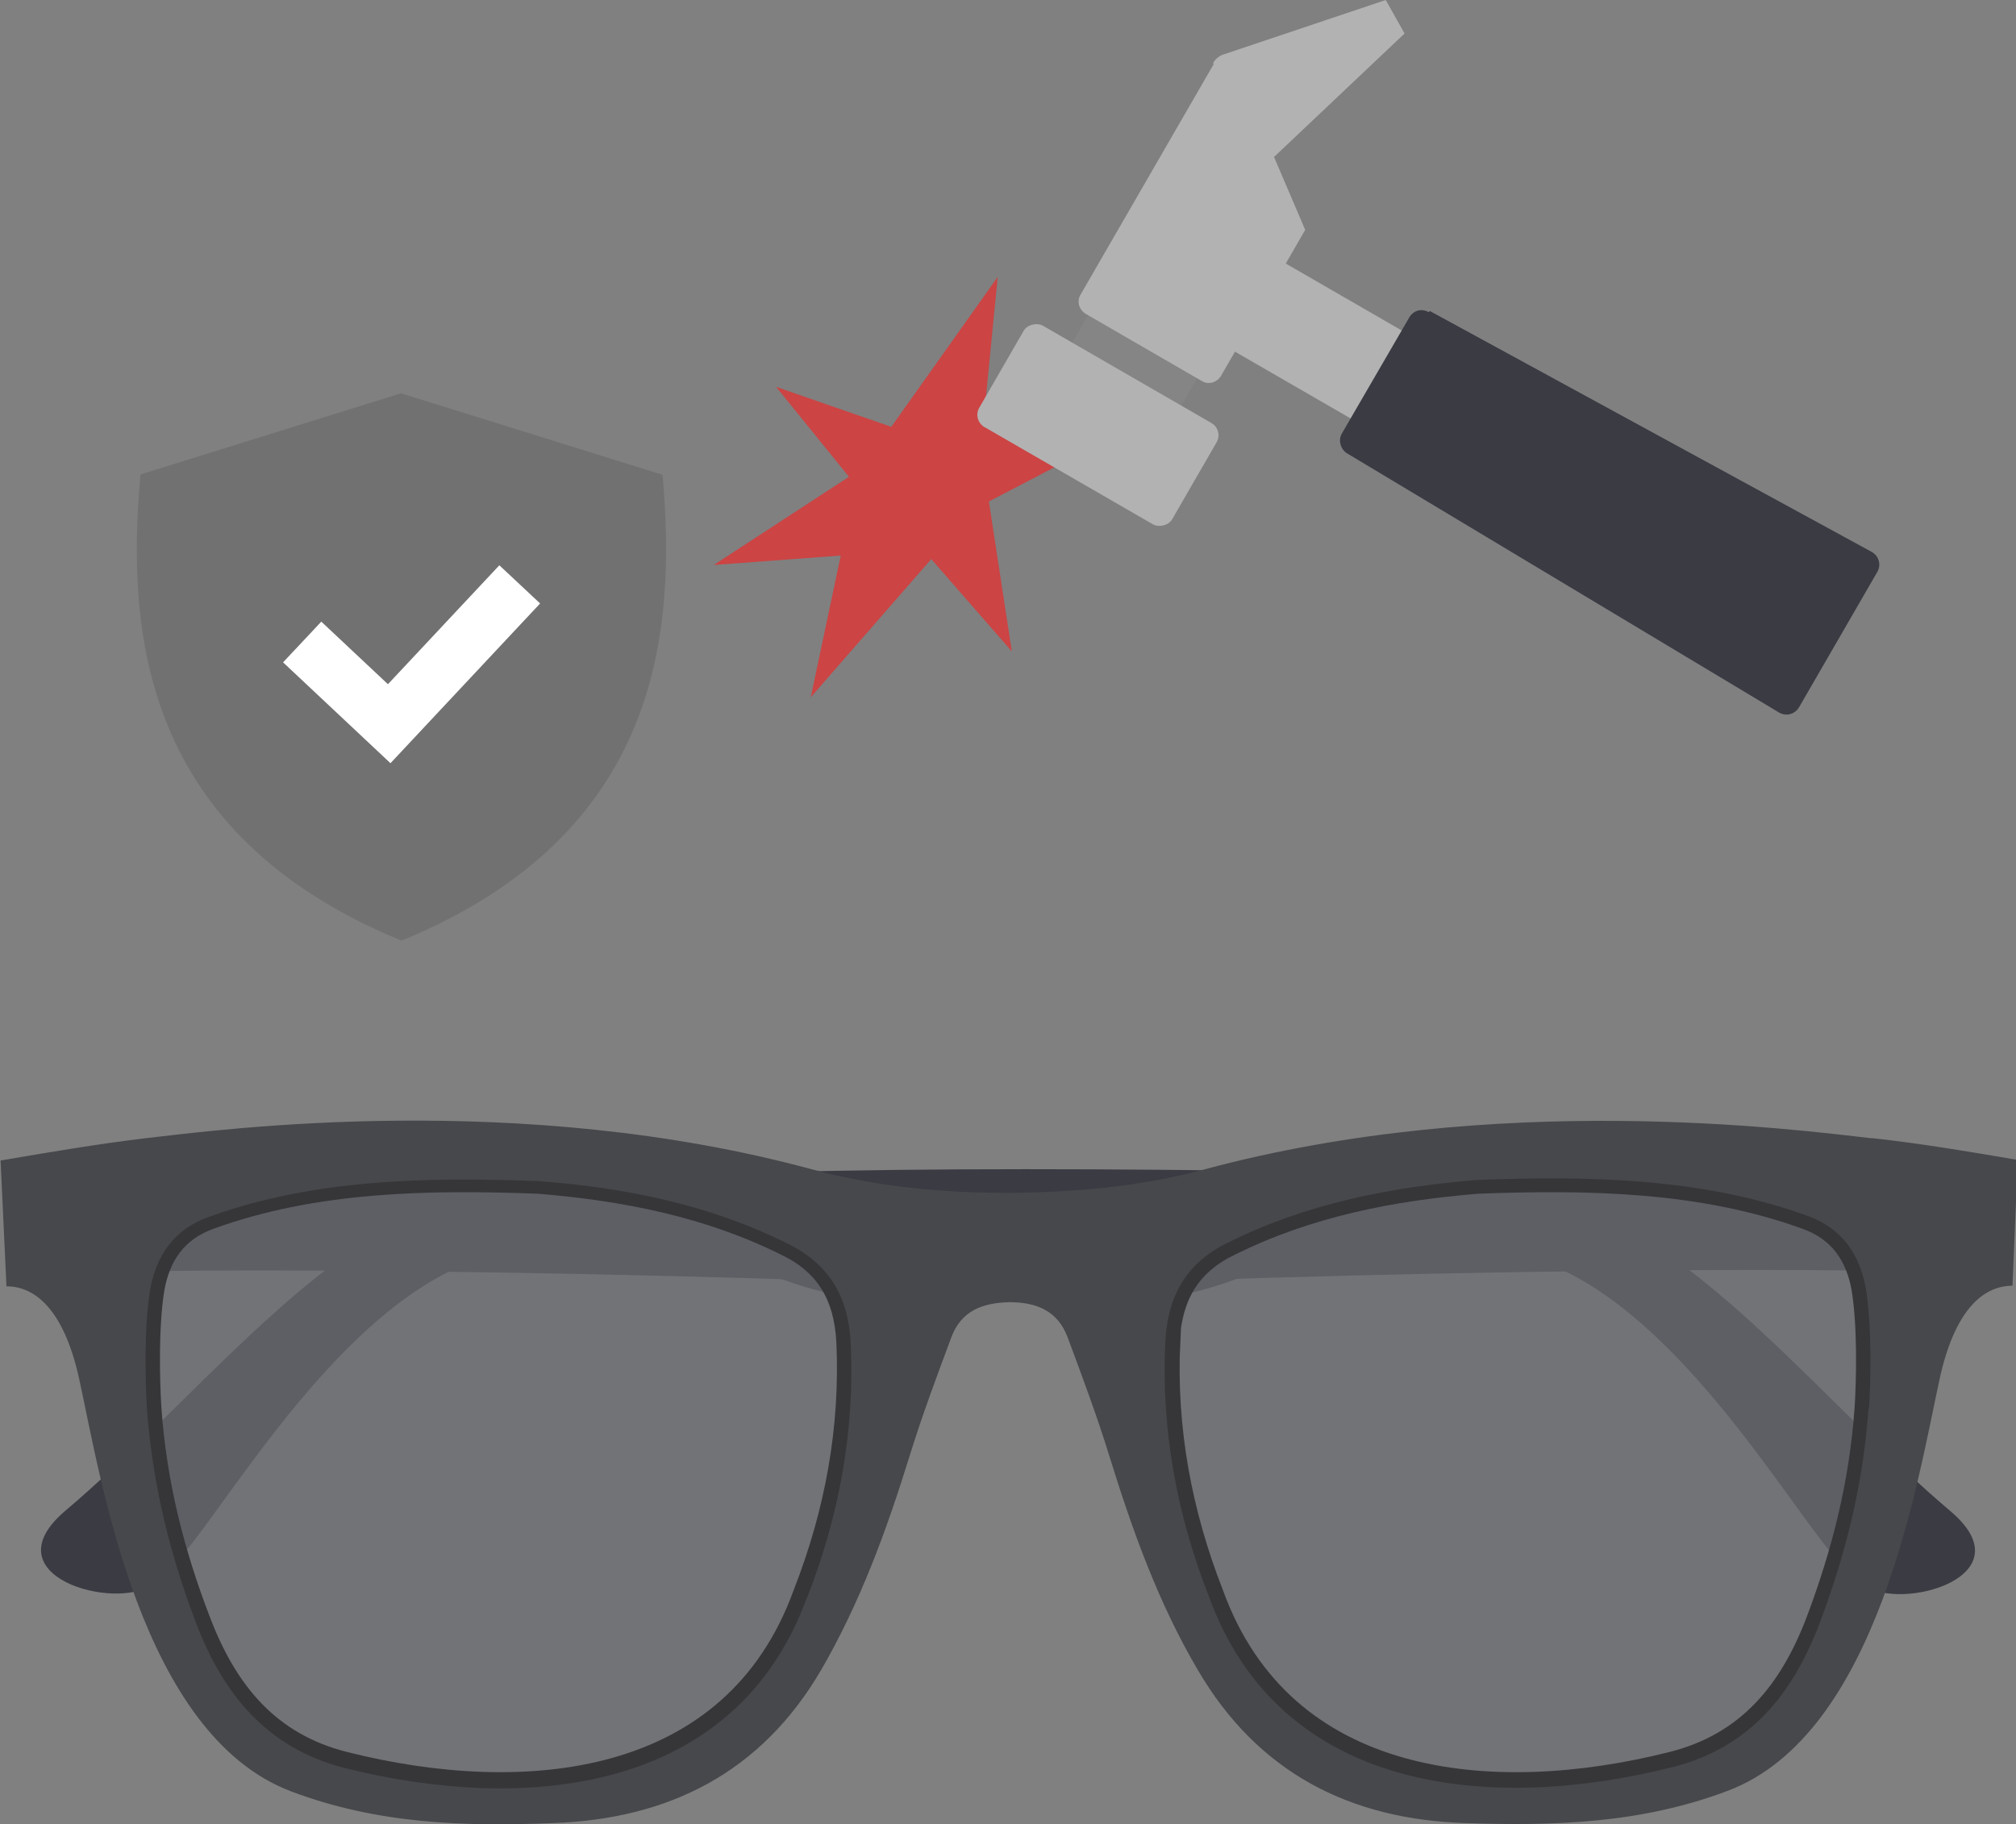
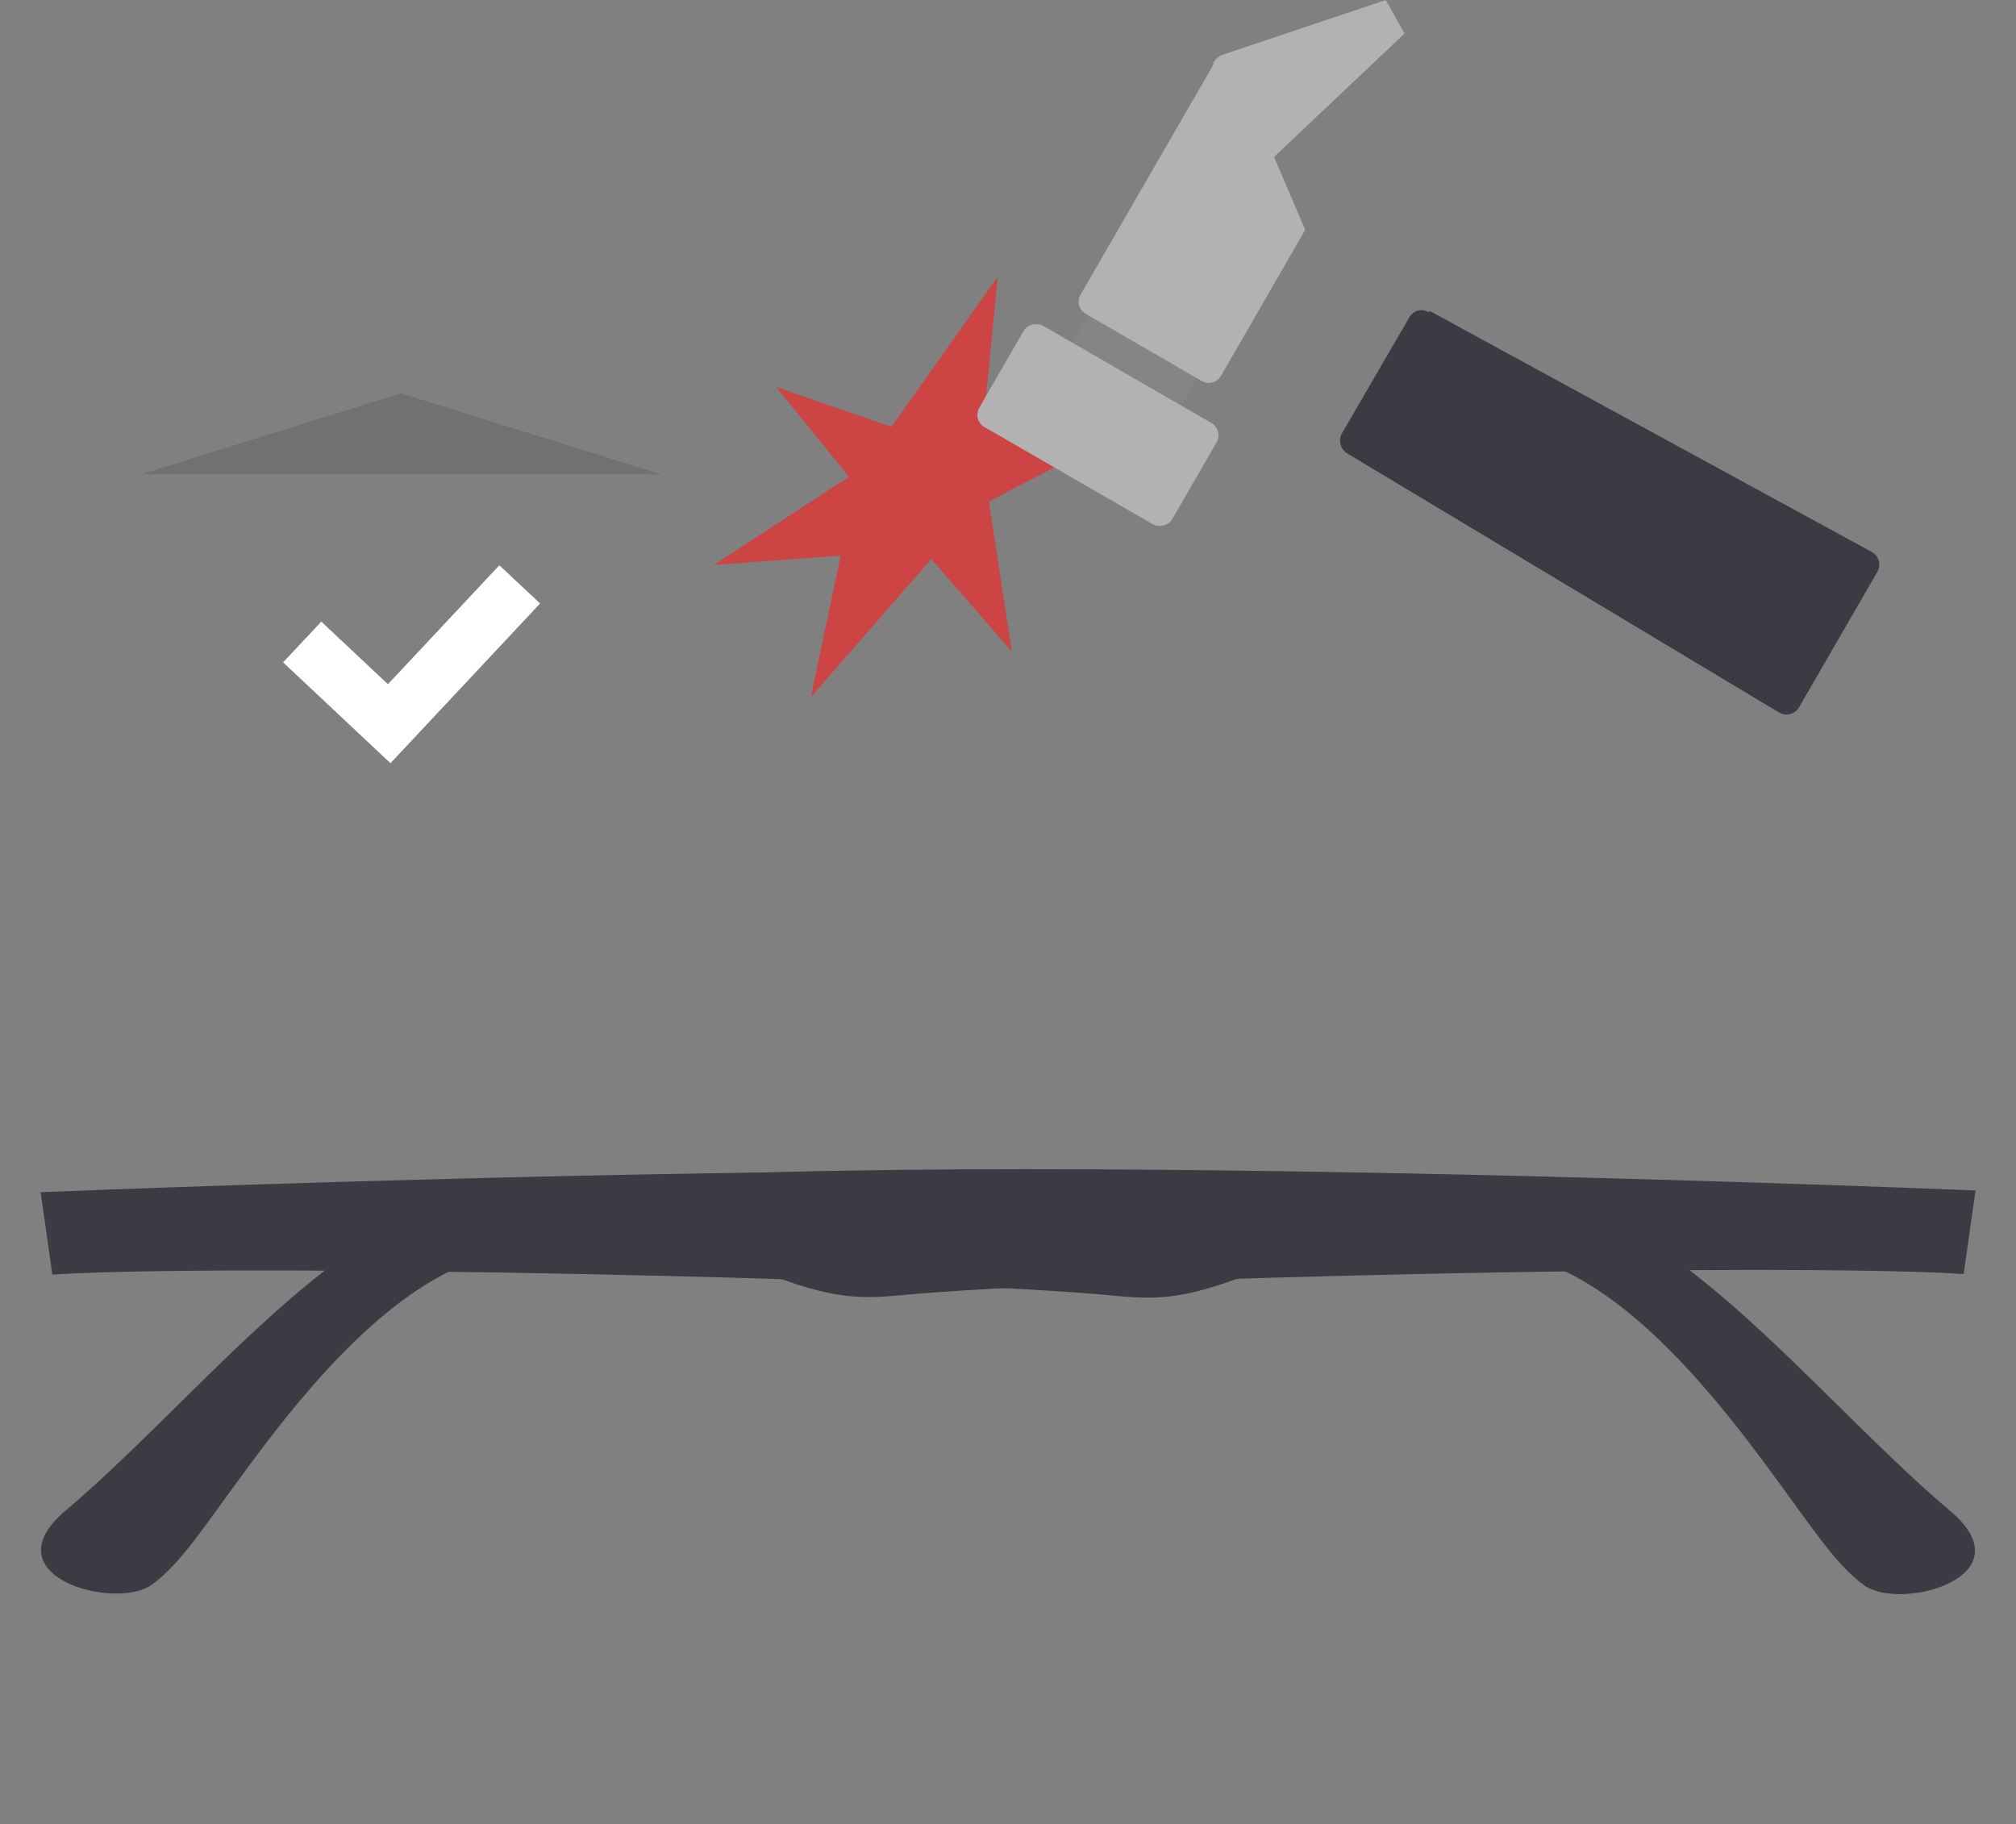
<svg xmlns="http://www.w3.org/2000/svg" viewBox="0 0 34.29 31.03">
  <rect x="0" y="0" width="34.29" height="31.03" fill="#808080" stroke="none" />
  <g style="isolation:isolate;">
    <g id="b">
      <g id="c">
        <g>
          <g>
            <g>
              <path d="M.69,20.27l.2,1.41c3.18-.2,15.03,.06,18.07,.36,.56,.05,1.03,.09,2-.26,1.11-.4,4.04-.8,5.35-.29,1.56,.59,2.96,2.38,3.86,3.61,.63,.85,1.04,1.5,1.53,1.86,.62,.46,2.8-.14,1.47-1.26-2.05-1.73-4.24-4.56-6.5-5.24-3.66-1.11-26-.18-26-.18Z" style="fill:#3a3b43;" />
              <path d="M33.6,20.26l-.2,1.41c-3.18-.2-15.03,.07-18.07,.36-.56,.05-1.03,.09-2-.26-1.11-.4-4.04-.8-5.35-.29-1.56,.59-2.96,2.38-3.86,3.61-.63,.85-1.04,1.5-1.53,1.86-.62,.46-2.8-.14-1.47-1.26,2.05-1.73,4.24-4.56,6.49-5.25,3.66-1.12,26-.19,26-.19Z" style="fill:#3a3b43;" />
            </g>
            <g>
              <g style="mix-blend-mode:multiply; opacity:.7;">
-                 <path d="M19.82,22.82c.04-.79,.36-1.35,1.06-1.69,1.34-.67,2.78-.95,4.25-1.07,1.88-.07,3.82-.04,5.61,.61,.59,.21,.9,.66,1,1.26,.1,.64,.08,1.53,.05,2.02-.09,1.29-.39,2.47-.83,3.64-.46,1.21-1.19,2.12-2.51,2.45-3.06,.77-6.66,.46-7.88-2.91-.54-1.38-.81-2.82-.74-4.32Zm-5.35,0c-.04-.79-.36-1.35-1.06-1.69-1.34-.67-2.78-.95-4.25-1.07-1.88-.07-3.82-.04-5.61,.61-.59,.21-.9,.66-1,1.26-.1,.64-.08,1.53-.05,2.02,.09,1.29,.39,2.47,.84,3.64,.46,1.21,1.19,2.12,2.51,2.45,3.06,.77,6.66,.46,7.88-2.91,.54-1.38,.81-2.82,.74-4.32Z" style="fill:#6c6d73;" />
-               </g>
-               <path d="M19.82,22.82c.04-.79,.36-1.35,1.06-1.69,1.34-.67,2.78-.95,4.25-1.07,1.88-.07,3.82-.04,5.61,.61,.59,.21,.9,.66,1,1.26,.1,.64,.08,1.53,.05,2.02-.09,1.29-.39,2.47-.83,3.64-.46,1.21-1.19,2.12-2.51,2.45-3.06,.77-6.66,.46-7.88-2.91-.54-1.38-.81-2.82-.74-4.32Zm-5.35,0c-.04-.79-.36-1.35-1.06-1.69-1.34-.67-2.78-.95-4.25-1.07-1.88-.07-3.82-.04-5.61,.61-.59,.21-.9,.66-1,1.26-.1,.64-.08,1.53-.05,2.02,.09,1.29,.39,2.47,.84,3.64,.46,1.21,1.19,2.12,2.51,2.45,3.06,.77,6.66,.46,7.88-2.91,.54-1.38,.81-2.82,.74-4.32Z" style="fill:none; stroke:#363638; stroke-miterlimit:10; stroke-width:.49px;" />
+                 </g>
            </g>
-             <path d="M31.82,19.36c-1.31-.15-6.35-.81-11.33,.53-1.11,.3-2.23,.39-3.34,.4-1.11,0-2.23-.1-3.34-.4-4.98-1.35-10.02-.68-11.33-.53-.83,.1-1.65,.24-2.47,.38l.1,2.14c.54,0,1,.48,1.24,1.59,.37,1.69,1.04,6.03,3.6,7,1.48,.56,2.96,.6,4.46,.54,1.97-.07,3.54-.86,4.56-2.61,.66-1.14,1.11-2.37,1.5-3.63,.21-.68,.46-1.35,.71-2.02,.17-.46,.54-.59,.99-.6,.45,0,.82,.14,.99,.6,.25,.67,.5,1.34,.71,2.02,.39,1.26,.83,2.49,1.5,3.63,1.02,1.75,2.59,2.55,4.56,2.61,1.5,.05,2.98,.01,4.46-.55,2.56-.97,3.23-5.31,3.6-7,.24-1.11,.7-1.59,1.24-1.59l.09-2.14c-.82-.14-1.65-.28-2.47-.37Zm-18.09,7.8c-1.22,3.37-4.82,3.68-7.88,2.91-1.31-.34-2.05-1.25-2.51-2.45-.45-1.18-.74-2.35-.84-3.64-.03-.49-.05-1.39,.05-2.02,.1-.6,.41-1.05,1-1.26,1.79-.65,3.73-.68,5.61-.61,1.47,.11,2.91,.4,4.25,1.07,.7,.35,1.02,.9,1.06,1.69,.07,1.5-.2,2.94-.74,4.32Zm18.05-3.19c-.09,1.29-.39,2.47-.83,3.64-.46,1.21-1.19,2.12-2.51,2.45-3.06,.77-6.66,.46-7.88-2.91-.54-1.38-.81-2.82-.74-4.32,.04-.79,.36-1.35,1.06-1.69,1.34-.67,2.78-.95,4.25-1.07,1.88-.07,3.82-.04,5.61,.61,.59,.21,.9,.66,1,1.26,.1,.64,.08,1.53,.05,2.02Z" style="fill:#47484c;" />
          </g>
          <g>
            <polygon points="15.16 7.26 16.97 4.71 16.72 7.26 18.68 7.56 16.82 8.53 17.21 11.08 15.84 9.51 13.79 11.86 14.3 9.45 12.14 9.61 14.44 8.11 13.2 6.58 15.16 7.26" style="fill:#c44;" />
            <g>
              <rect x="18.19" y="5.65" width="2.14" height="1.15" transform="translate(32.81 21.25) rotate(-150)" style="fill:#858585;" />
              <rect x="17.68" y="5.33" width="1.99" height="3.79" rx=".24" ry=".24" transform="translate(3.08 19.79) rotate(-60)" style="fill:#b2b2b2;" />
              <path d="M20.63,1.08c.04-.08,.12-.14,.2-.16l2.74-.92,.32,.57-2.22,2.1,.53,1.24-1.43,2.48c-.07,.12-.22,.16-.33,.09l-1.97-1.14c-.12-.07-.16-.22-.09-.33l2.27-3.93Z" style="fill:#b2b2b2;" />
-               <rect x="21.01" y="5.18" width="3.69" height="1.73" transform="translate(39.62 22.71) rotate(-150)" style="fill:#b2b2b2;" />
              <path d="M24.32,5.29l7.52,4.1c.12,.07,.16,.22,.09,.34l-1.33,2.3c-.07,.12-.22,.16-.34,.09l-7.35-4.41c-.11-.07-.15-.22-.09-.33l1.15-1.98c.07-.12,.21-.16,.33-.09Z" style="fill:#3a3b43;" />
            </g>
          </g>
          <g>
-             <path d="M11.25,8.07l-4.43-1.38-4.43,1.38s0,0,0,0c-.24,2.65,0,6.11,4.44,7.93,4.43-1.82,4.67-5.27,4.44-7.92,0,0,0,0,0,0Z" style="fill:#727171;" />
+             <path d="M11.25,8.07l-4.43-1.38-4.43,1.38s0,0,0,0Z" style="fill:#727171;" />
            <polyline points="5.14 10.92 6.62 12.31 8.84 9.94" style="fill:none; stroke:#fff; stroke-miterlimit:10; stroke-width:.95px;" />
          </g>
        </g>
      </g>
    </g>
  </g>
</svg>